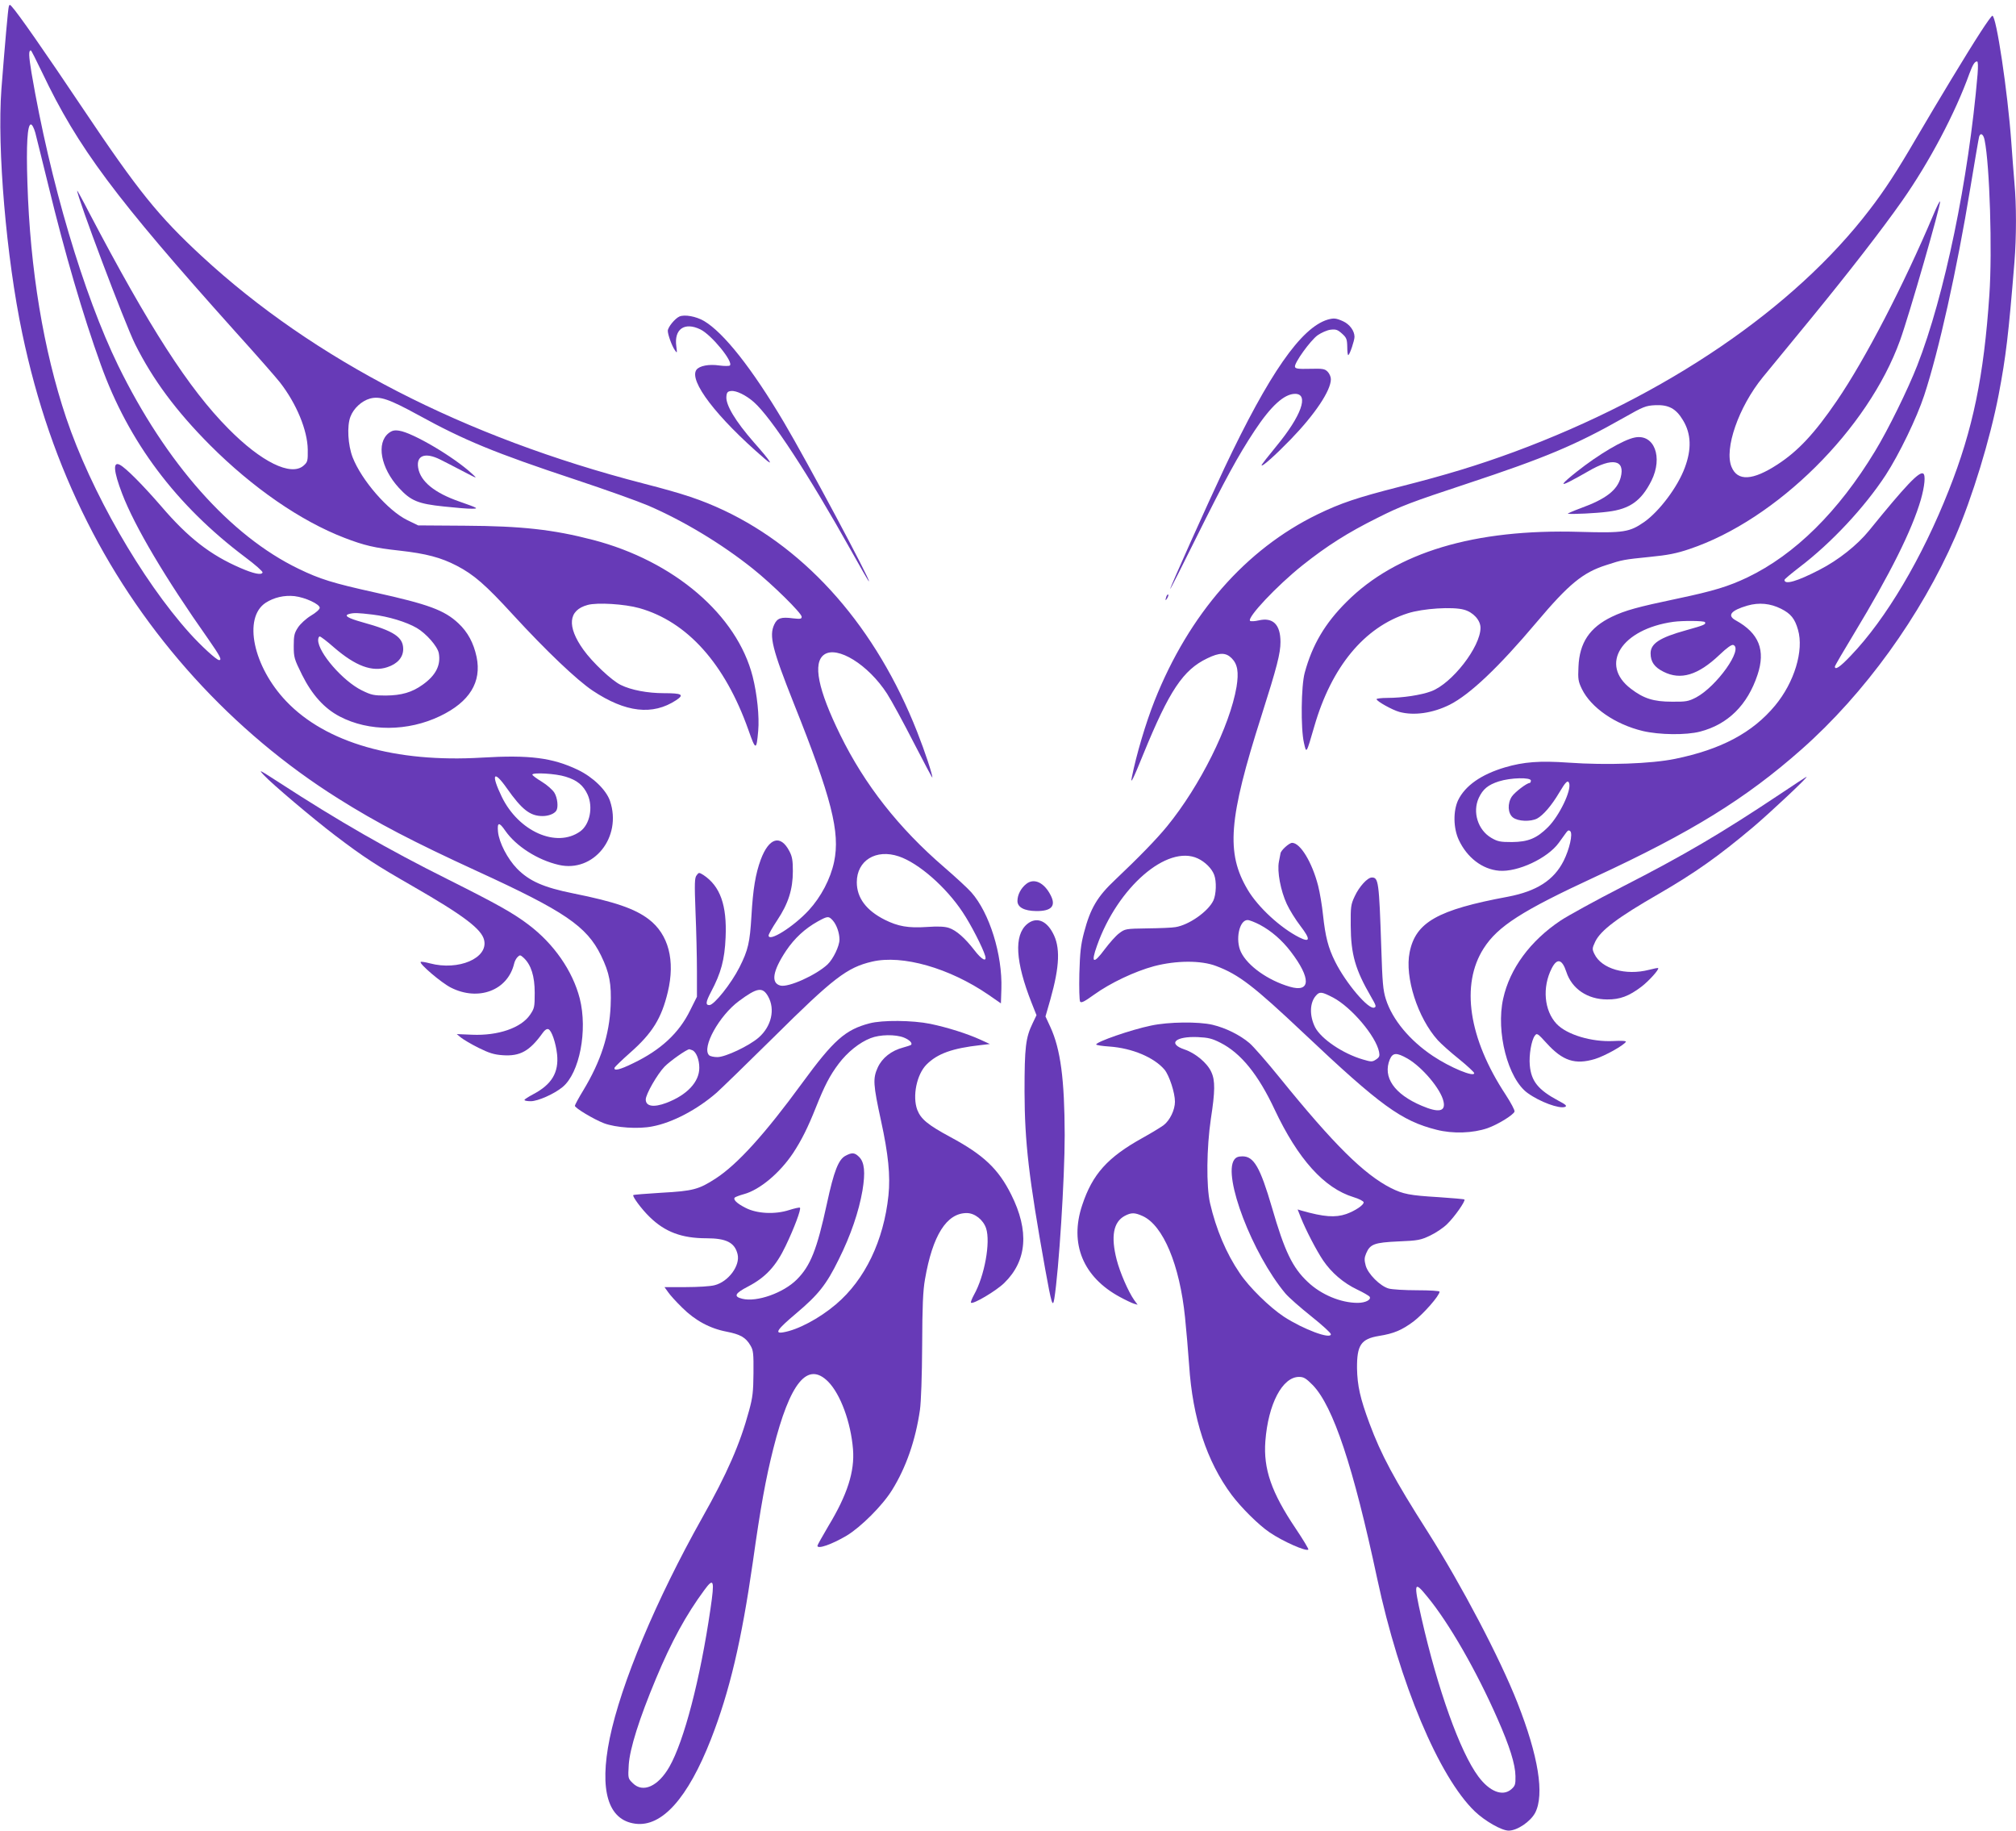
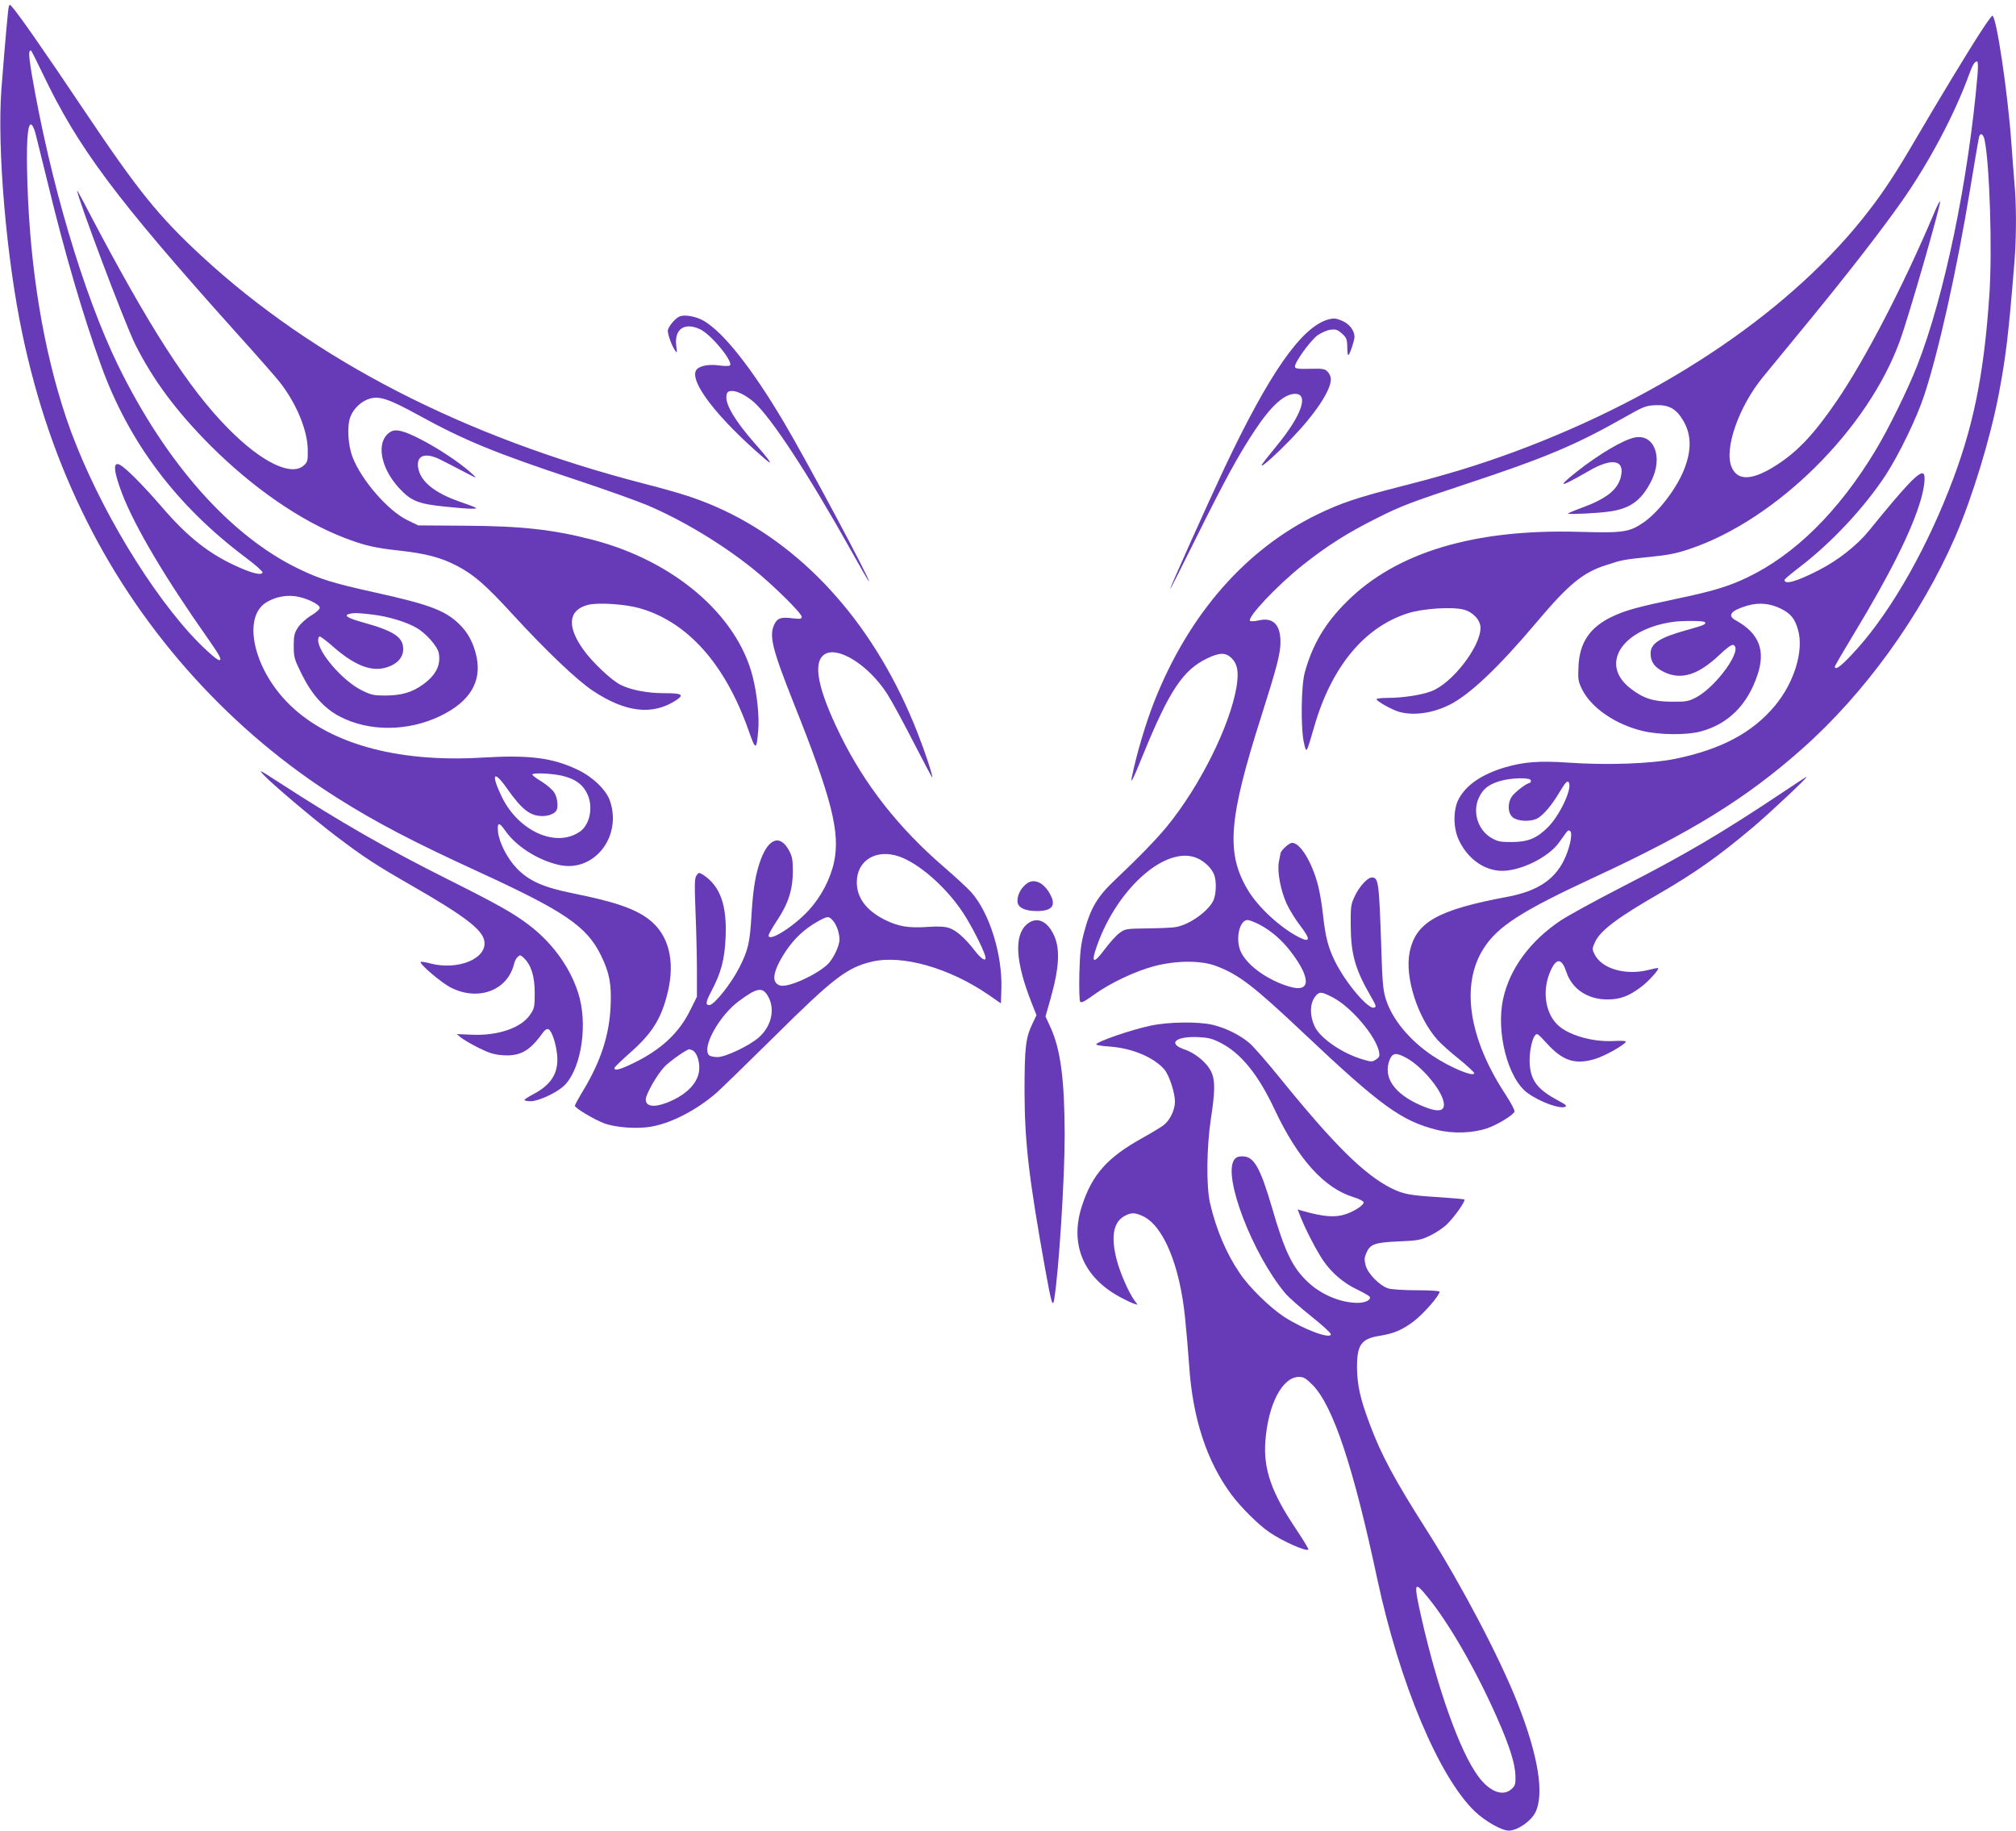
<svg xmlns="http://www.w3.org/2000/svg" version="1.0" width="1280pt" height="1162pt" viewBox="0 0 1280 1162" preserveAspectRatio="xMidYMid meet">
  <g transform="translate(0,1162) scale(0.1,-0.1)" fill="#673ab7" stroke="none">
    <path d="M56 11579 c-5 -14 -25 -242 -47 -524 -28 -378 31 -1070 132 -1550 92 -439 227 -829 414 -1200 359 -714 920 -1332 1593 -1754 246 -155 477 -275 882 -461 554 -254 695 -349 786 -535 54 -111 67 -180 61 -320 -8 -184 -62 -351 -173 -535 -30 -49 -54 -94 -54 -99 0 -14 118 -85 185 -111 75 -28 218 -38 307 -20 128 24 285 107 408 214 30 27 192 184 360 350 381 378 468 445 627 482 192 45 491 -40 740 -211 l78 -54 3 92 c7 217 -75 482 -191 613 -22 25 -100 97 -173 160 -288 248 -504 523 -659 839 -142 289 -176 458 -102 510 83 58 280 -64 399 -248 29 -45 105 -185 170 -312 65 -126 118 -226 118 -221 0 21 -46 162 -97 291 -259 658 -692 1153 -1228 1406 -144 67 -250 103 -510 170 -1138 294 -2092 785 -2803 1442 -276 255 -405 415 -753 934 -246 367 -419 615 -455 652 -11 13 -14 13 -18 0z m213 -422 c225 -473 461 -790 1224 -1641 133 -147 261 -293 285 -324 105 -135 174 -303 176 -425 1 -74 -1 -80 -27 -103 -80 -69 -269 24 -477 235 -252 254 -502 643 -884 1371 -41 80 -76 143 -76 140 -1 -38 303 -845 368 -975 112 -224 260 -424 476 -641 271 -271 575 -481 853 -588 125 -48 191 -64 349 -81 170 -19 264 -44 364 -96 108 -56 183 -121 356 -310 214 -233 407 -416 507 -483 209 -139 381 -159 531 -60 52 35 36 44 -79 44 -104 0 -208 20 -273 52 -57 27 -181 144 -238 224 -106 148 -96 251 27 284 61 17 235 6 328 -20 305 -86 544 -353 693 -774 46 -131 51 -131 62 -5 8 90 -7 233 -35 344 -99 391 -499 734 -1014 868 -254 66 -452 88 -815 90 l-295 2 -70 34 c-122 60 -289 252 -346 398 -30 78 -37 199 -14 258 20 53 71 100 124 115 63 17 121 -3 306 -104 293 -161 484 -240 1000 -411 187 -62 394 -136 460 -164 223 -96 466 -242 665 -401 124 -99 310 -282 310 -305 0 -14 -8 -15 -55 -10 -75 10 -100 2 -119 -39 -34 -72 -13 -156 124 -501 241 -603 295 -818 256 -1005 -23 -109 -83 -223 -161 -308 -97 -105 -255 -204 -255 -160 0 8 25 52 55 97 70 105 99 196 99 311 0 68 -4 93 -22 127 -56 108 -130 86 -182 -54 -33 -90 -49 -185 -59 -358 -10 -168 -21 -216 -76 -325 -52 -103 -161 -240 -191 -240 -26 0 -23 20 11 85 63 119 86 203 92 345 9 204 -34 325 -141 396 -28 17 -29 17 -43 -2 -13 -16 -14 -50 -7 -234 5 -118 9 -287 9 -376 l0 -161 -43 -86 c-71 -145 -187 -252 -362 -336 -85 -42 -125 -51 -118 -28 3 6 47 49 98 94 142 125 200 219 240 386 48 200 5 366 -121 462 -88 67 -215 111 -479 164 -189 38 -279 78 -357 157 -61 63 -114 165 -121 234 -6 62 7 64 46 7 68 -98 205 -186 340 -217 221 -51 403 176 325 406 -24 70 -108 151 -203 197 -163 78 -310 96 -610 78 -550 -33 -991 94 -1242 357 -211 221 -276 531 -131 626 53 34 118 49 183 42 68 -8 160 -51 160 -74 0 -10 -25 -32 -56 -50 -31 -19 -67 -52 -82 -75 -23 -35 -27 -51 -27 -117 0 -73 3 -83 53 -184 63 -126 141 -213 239 -264 185 -97 433 -96 638 3 187 90 264 216 231 375 -19 89 -56 158 -116 214 -89 83 -189 120 -528 195 -271 60 -351 85 -487 151 -433 209 -841 669 -1145 1290 -220 452 -432 1166 -550 1858 -18 110 -19 142 -4 142 3 0 35 -64 73 -143z m-45 -379 c7 -29 46 -183 85 -343 102 -420 217 -814 331 -1130 176 -490 478 -892 917 -1222 63 -47 112 -90 110 -97 -6 -18 -56 -8 -141 29 -190 82 -331 191 -502 391 -117 135 -223 242 -262 263 -46 25 -42 -38 14 -184 80 -208 273 -534 546 -921 75 -108 89 -134 69 -134 -16 0 -115 91 -187 171 -305 339 -627 901 -784 1367 -144 430 -229 940 -246 1492 -8 242 0 370 22 370 8 0 19 -21 28 -52z m2141 -3059 c101 -12 216 -47 281 -85 60 -35 132 -117 140 -160 14 -76 -19 -141 -102 -200 -68 -49 -135 -68 -234 -69 -77 0 -92 3 -153 33 -120 59 -277 240 -277 319 0 13 5 23 10 23 6 0 47 -31 91 -70 137 -118 242 -157 338 -125 65 21 101 63 101 115 0 76 -59 115 -258 170 -93 26 -122 43 -85 53 31 8 55 7 148 -4z m1226 -1029 c73 -22 113 -55 140 -114 36 -80 14 -190 -48 -234 -150 -106 -390 0 -497 220 -70 145 -53 175 31 56 97 -138 149 -178 228 -178 37 0 74 14 87 34 14 21 8 81 -12 114 -11 18 -47 50 -80 70 -33 20 -60 40 -60 45 0 15 149 7 211 -13z m2116 -506 c125 -42 299 -194 405 -354 53 -79 128 -226 143 -277 12 -43 -22 -25 -68 35 -60 78 -116 127 -162 142 -27 9 -69 11 -140 6 -119 -8 -184 4 -268 46 -117 59 -177 139 -177 238 0 138 122 213 267 164z m-420 -406 c25 -28 43 -80 43 -122 0 -41 -40 -124 -76 -158 -73 -68 -248 -147 -299 -134 -62 16 -49 93 36 221 54 80 119 140 201 186 64 35 69 35 95 7z m-410 -483 c46 -82 21 -190 -60 -261 -61 -53 -211 -124 -262 -124 -22 0 -46 5 -53 12 -48 48 64 251 190 344 116 86 150 91 185 29z m-482 -341 c25 -10 45 -59 45 -112 0 -90 -78 -173 -210 -223 -80 -30 -130 -22 -130 22 0 33 73 160 119 208 35 36 140 110 158 111 1 0 9 -3 18 -6z" />
    <path d="M2468 8871 c-80 -63 -51 -221 64 -347 76 -83 122 -102 286 -119 75 -8 155 -15 177 -14 46 0 43 3 -77 45 -159 55 -249 128 -263 215 -13 78 44 100 140 52 22 -11 85 -43 140 -72 98 -51 99 -52 62 -18 -117 108 -376 260 -462 273 -31 5 -46 1 -67 -15z" />
    <path d="M12573 11413 c-85 -131 -262 -424 -408 -673 -122 -209 -198 -326 -295 -452 -479 -626 -1291 -1179 -2255 -1536 -234 -86 -431 -146 -730 -222 -270 -69 -371 -103 -520 -175 -456 -222 -815 -632 -1034 -1182 -57 -144 -116 -343 -145 -488 -10 -48 9 -11 74 150 164 401 252 533 405 606 78 38 118 38 155 1 38 -38 46 -89 31 -182 -42 -247 -231 -628 -441 -885 -67 -82 -178 -196 -330 -340 -113 -106 -157 -181 -197 -333 -21 -79 -26 -127 -30 -262 -2 -91 0 -171 5 -178 7 -10 27 0 88 44 104 75 259 148 381 181 141 37 299 38 395 1 144 -54 239 -128 553 -424 489 -462 623 -559 845 -615 104 -27 233 -22 325 10 65 23 163 83 171 105 3 8 -23 56 -56 107 -236 358 -287 699 -140 929 90 141 244 239 706 453 613 284 958 497 1312 810 401 354 758 849 976 1349 109 252 221 618 276 903 46 242 62 375 100 840 13 162 13 367 0 505 -5 58 -14 175 -20 260 -23 318 -95 800 -120 800 -5 0 -39 -48 -77 -107z m-17 -265 c-57 -667 -210 -1406 -383 -1848 -59 -151 -185 -408 -268 -544 -232 -383 -508 -656 -810 -801 -120 -57 -213 -86 -446 -135 -252 -53 -329 -74 -415 -115 -141 -68 -206 -165 -212 -318 -4 -79 -1 -93 22 -141 58 -118 211 -224 386 -266 106 -25 275 -27 364 -4 177 46 301 168 365 361 52 156 9 264 -138 345 -57 31 -32 63 74 94 74 21 145 14 213 -20 62 -31 88 -63 108 -134 38 -131 -23 -333 -146 -481 -143 -172 -342 -278 -635 -338 -151 -31 -434 -41 -675 -24 -184 13 -286 5 -405 -30 -151 -45 -252 -116 -297 -208 -32 -68 -31 -177 4 -252 52 -112 149 -187 256 -196 118 -10 308 79 379 177 18 25 39 54 47 65 11 15 17 17 26 9 17 -17 -5 -114 -42 -188 -62 -123 -171 -193 -354 -228 -447 -83 -586 -162 -624 -353 -32 -157 51 -416 179 -558 20 -22 80 -76 134 -119 53 -43 97 -84 97 -90 0 -27 -151 35 -262 109 -147 98 -258 231 -299 361 -18 57 -22 106 -29 327 -14 421 -18 445 -60 445 -27 0 -80 -57 -109 -120 -24 -51 -26 -65 -25 -185 1 -183 29 -280 129 -452 32 -55 35 -64 20 -69 -36 -14 -179 154 -248 292 -44 88 -62 158 -77 297 -6 59 -20 142 -31 185 -38 148 -113 272 -165 272 -19 0 -73 -49 -74 -68 -1 -4 -5 -27 -10 -52 -12 -62 11 -184 50 -268 17 -37 56 -100 87 -140 65 -85 62 -107 -8 -72 -119 60 -262 192 -327 302 -139 234 -122 449 87 1104 99 311 121 397 121 469 0 111 -48 158 -138 137 -26 -6 -50 -7 -55 -3 -21 20 170 223 333 353 155 123 285 206 476 301 149 75 209 98 569 217 493 163 689 245 994 418 125 71 140 77 200 80 86 4 133 -22 177 -96 52 -86 55 -184 11 -301 -45 -122 -161 -276 -257 -344 -94 -65 -129 -71 -410 -63 -669 20 -1166 -130 -1480 -444 -137 -136 -218 -273 -266 -450 -23 -83 -26 -354 -5 -445 16 -70 14 -74 66 105 109 377 317 629 593 717 96 31 286 43 357 23 59 -16 105 -67 105 -115 0 -121 -181 -354 -313 -403 -64 -24 -182 -42 -278 -42 -38 0 -69 -4 -69 -8 0 -13 101 -69 145 -81 93 -25 212 -8 320 46 128 65 309 236 551 523 205 243 294 316 442 363 104 34 110 35 277 52 113 11 170 22 252 50 552 185 1134 761 1337 1325 56 154 260 863 254 881 -2 6 -21 -32 -42 -83 -188 -445 -432 -917 -614 -1183 -140 -205 -245 -318 -376 -403 -158 -103 -254 -108 -292 -16 -48 115 45 381 198 569 41 50 181 221 312 380 237 290 440 551 573 740 172 245 337 556 428 810 21 56 33 75 48 75 6 0 7 -29 3 -82z m45 -419 c32 -156 49 -700 30 -979 -35 -518 -104 -855 -258 -1243 -168 -426 -398 -816 -622 -1049 -67 -71 -101 -94 -101 -69 0 5 56 101 124 213 226 374 365 651 422 847 24 85 31 155 15 165 -25 16 -112 -76 -344 -362 -75 -92 -194 -187 -315 -249 -141 -73 -222 -97 -222 -64 0 5 44 41 97 82 201 153 411 378 546 584 85 131 197 362 244 505 92 279 208 798 293 1317 28 169 53 316 56 326 9 28 28 15 35 -24z m-1776 -3058 c8 -14 -3 -19 -121 -52 -166 -46 -224 -84 -224 -146 0 -54 24 -88 82 -117 109 -55 219 -22 355 107 47 45 78 67 88 63 65 -24 -105 -263 -236 -333 -49 -25 -63 -28 -154 -27 -116 0 -179 20 -260 82 -203 154 -60 379 270 425 60 8 194 7 200 -2z m-1105 -1006 c0 -8 -4 -15 -8 -15 -18 0 -94 -58 -113 -86 -29 -44 -26 -107 7 -133 32 -25 111 -28 153 -7 39 21 92 82 141 165 42 71 55 82 63 59 15 -46 -63 -207 -134 -278 -72 -72 -127 -94 -229 -95 -75 0 -91 3 -132 27 -85 50 -120 164 -79 253 26 56 59 83 127 105 75 24 204 27 204 5z m-2115 -494 c47 -22 89 -64 104 -104 16 -42 13 -124 -5 -163 -33 -70 -156 -156 -241 -169 -21 -4 -101 -7 -179 -8 -138 -2 -141 -3 -178 -31 -21 -15 -62 -62 -93 -103 -71 -96 -88 -87 -48 24 131 371 446 644 640 554z m394 -421 c73 -39 140 -97 196 -170 130 -170 128 -263 -7 -223 -137 40 -267 132 -309 220 -37 77 -11 203 42 203 12 0 47 -14 78 -30z m465 -462 c117 -62 272 -245 292 -345 5 -26 2 -34 -19 -48 -24 -16 -30 -16 -84 0 -127 37 -264 130 -303 204 -37 74 -35 157 6 202 23 26 36 24 108 -13z m472 -387 c94 -54 212 -194 229 -272 15 -65 -30 -74 -138 -28 -175 74 -249 182 -203 294 19 44 43 45 112 6z" />
    <path d="M10380 8843 c-73 -14 -230 -107 -370 -218 -93 -74 -108 -94 -45 -62 28 14 82 44 120 66 152 89 235 73 205 -40 -22 -81 -95 -137 -252 -194 -51 -19 -88 -35 -83 -36 29 -4 181 3 255 13 138 17 211 69 275 196 75 150 18 299 -105 275z" />
    <path d="M4314 9611 c-28 -12 -74 -68 -74 -91 0 -24 26 -96 45 -123 14 -21 15 -19 9 25 -15 109 52 156 153 107 70 -34 211 -206 187 -229 -5 -4 -35 -4 -66 0 -67 10 -127 -2 -146 -27 -50 -69 126 -300 431 -563 64 -56 41 -19 -68 104 -116 133 -178 236 -173 289 2 26 8 33 30 35 32 4 94 -26 144 -70 110 -97 346 -457 619 -945 59 -106 109 -193 112 -193 14 0 -393 762 -540 1010 -202 341 -383 570 -508 643 -50 29 -122 42 -155 28z" />
    <path d="M8429 9591 c-169 -52 -371 -342 -655 -942 -111 -236 -344 -755 -344 -767 1 -4 74 142 164 323 185 372 266 521 371 680 105 159 189 235 258 235 90 0 39 -141 -119 -332 -51 -62 -94 -117 -94 -121 0 -15 90 66 185 164 154 159 255 310 255 382 0 15 -9 36 -21 48 -18 18 -31 20 -112 18 -76 -2 -93 1 -95 13 -5 24 98 167 144 200 23 16 59 32 81 35 34 4 45 1 73 -24 29 -26 33 -35 34 -85 0 -31 3 -55 7 -52 10 6 39 93 39 116 0 38 -31 80 -73 99 -45 20 -58 21 -98 10z" />
-     <path d="M7406 7835 c-9 -26 -7 -32 5 -12 6 10 9 21 6 23 -2 3 -7 -2 -11 -11z" />
    <path d="M1675 6700 c52 -56 312 -276 454 -384 186 -141 256 -186 491 -321 322 -185 439 -273 454 -343 26 -114 -163 -195 -344 -147 -30 8 -56 12 -59 9 -11 -11 132 -133 192 -163 174 -88 360 -18 401 151 3 15 13 34 22 43 15 15 18 14 39 -5 47 -44 70 -116 70 -222 0 -91 -2 -99 -30 -140 -57 -83 -203 -133 -367 -126 l-98 4 28 -23 c15 -12 64 -41 110 -64 67 -33 97 -43 153 -47 111 -8 172 26 255 142 13 19 27 27 36 23 20 -7 47 -86 55 -159 12 -116 -34 -192 -152 -254 -30 -16 -55 -32 -55 -36 0 -5 18 -8 40 -8 45 0 149 46 202 90 108 89 160 360 109 562 -45 175 -164 347 -326 469 -98 74 -196 129 -513 288 -377 188 -694 370 -1068 613 -132 85 -134 86 -99 48z" />
    <path d="M11300 6578 c-374 -249 -607 -386 -1000 -587 -168 -86 -344 -183 -391 -214 -193 -129 -323 -305 -365 -496 -47 -211 30 -509 155 -599 77 -56 202 -102 238 -88 14 6 4 15 -42 39 -129 69 -173 124 -182 225 -6 64 10 159 32 188 13 18 18 15 76 -49 101 -111 180 -137 306 -99 62 19 182 86 196 109 4 6 -29 8 -79 5 -138 -7 -296 40 -361 109 -79 84 -92 232 -31 352 34 67 66 60 93 -22 35 -108 135 -175 259 -175 81 -1 139 21 218 81 46 35 114 110 106 118 -1 2 -28 -3 -58 -11 -148 -38 -302 6 -347 101 -15 31 -14 36 6 79 35 71 142 152 401 301 233 135 380 239 600 424 112 95 353 321 340 320 -3 0 -79 -50 -170 -111z" />
    <path d="M6517 6010 c-35 -27 -57 -70 -57 -109 0 -40 43 -63 119 -64 97 -1 127 32 92 100 -41 81 -105 111 -154 73z" />
    <path d="M6521 5754 c-84 -71 -74 -239 29 -500 l31 -78 -24 -50 c-45 -93 -52 -151 -52 -436 1 -322 27 -545 131 -1125 40 -221 48 -249 58 -189 29 181 66 764 66 1039 -1 353 -26 545 -91 686 l-31 67 31 108 c60 213 64 334 15 423 -43 81 -107 102 -163 55z" />
-     <path d="M5520 5124 c-153 -40 -228 -107 -427 -379 -236 -323 -410 -515 -548 -605 -108 -70 -144 -80 -345 -91 -96 -6 -177 -12 -179 -15 -8 -7 53 -90 104 -139 97 -95 204 -135 360 -135 126 0 180 -27 198 -101 18 -72 -58 -175 -146 -197 -25 -7 -107 -12 -182 -12 l-136 0 23 -32 c12 -18 52 -62 89 -98 82 -82 177 -133 283 -153 86 -17 121 -36 151 -88 18 -30 20 -51 19 -174 -1 -119 -5 -155 -28 -239 -57 -211 -140 -401 -298 -681 -292 -520 -515 -1051 -587 -1400 -67 -329 -11 -518 162 -541 169 -23 334 161 481 536 119 305 194 625 266 1125 49 350 82 529 130 720 106 420 217 556 348 425 78 -79 144 -257 158 -430 11 -140 -36 -288 -156 -486 -38 -65 -70 -121 -70 -126 0 -23 90 8 185 64 90 54 228 191 289 290 89 143 149 316 177 509 7 50 13 215 14 409 1 249 5 347 18 420 48 278 137 420 265 420 51 0 105 -43 123 -97 29 -88 -10 -303 -77 -422 -13 -24 -22 -47 -19 -50 13 -12 160 75 211 125 145 141 160 331 44 562 -81 162 -175 251 -383 363 -145 78 -190 115 -213 174 -32 86 -4 225 59 288 69 69 163 103 342 123 l60 7 -61 28 c-84 38 -207 77 -317 100 -113 23 -306 25 -387 3z m219 -90 c37 -15 59 -38 43 -48 -4 -2 -25 -9 -47 -15 -76 -20 -134 -66 -162 -127 -32 -70 -29 -109 21 -339 46 -211 60 -347 47 -473 -30 -287 -149 -535 -333 -691 -107 -91 -244 -163 -335 -178 -58 -10 -39 18 82 120 141 119 192 183 270 342 77 154 128 305 151 438 19 115 13 179 -21 213 -28 28 -45 30 -86 8 -45 -23 -74 -96 -119 -305 -63 -291 -104 -394 -191 -481 -85 -85 -254 -145 -346 -122 -57 14 -48 34 37 78 111 58 177 129 238 257 53 110 100 234 91 243 -3 3 -34 -4 -69 -15 -90 -29 -205 -23 -276 14 -56 28 -82 54 -68 66 5 4 31 14 57 21 100 27 227 133 312 260 54 82 94 162 145 290 55 138 89 204 145 278 55 73 132 135 202 162 60 24 159 25 212 4z m-1228 -3626 c-65 -447 -168 -840 -261 -1003 -71 -124 -168 -168 -232 -104 -31 30 -31 31 -26 117 7 103 66 291 173 547 98 235 191 405 307 562 60 82 66 64 39 -119z" />
    <path d="M7308 5110 c-126 -26 -348 -103 -348 -120 0 -4 38 -10 84 -13 144 -10 284 -69 350 -147 30 -37 66 -146 66 -203 0 -52 -32 -119 -73 -150 -18 -13 -77 -49 -131 -79 -224 -124 -320 -231 -385 -428 -82 -245 6 -457 240 -583 35 -19 75 -38 88 -42 l24 -7 -22 30 c-37 53 -90 174 -111 256 -38 148 -21 239 51 278 42 22 63 22 114 -1 130 -59 235 -309 269 -643 8 -79 20 -215 26 -303 22 -338 112 -612 270 -824 61 -81 170 -190 241 -238 82 -56 232 -123 246 -109 3 3 -33 63 -80 133 -155 230 -206 379 -193 555 18 236 108 408 214 408 30 0 44 -9 87 -52 130 -135 257 -516 409 -1228 142 -665 392 -1259 620 -1478 64 -61 170 -122 215 -122 54 0 138 57 168 113 60 116 21 360 -113 700 -111 282 -352 741 -568 1082 -215 337 -297 491 -371 690 -59 159 -77 239 -79 350 -1 147 25 186 139 205 95 15 146 37 220 92 63 48 165 164 165 189 0 5 -60 9 -142 9 -79 0 -160 5 -181 11 -54 15 -132 93 -146 146 -9 34 -9 49 3 77 25 59 52 69 205 76 125 5 142 9 201 37 36 17 84 49 108 73 47 45 118 147 110 156 -3 3 -77 9 -164 15 -183 11 -225 19 -303 58 -171 87 -363 277 -704 698 -81 100 -168 200 -194 222 -60 51 -150 96 -234 116 -89 21 -280 19 -391 -5z m441 -109 c130 -66 240 -202 344 -424 148 -314 314 -499 501 -556 34 -10 62 -25 64 -32 3 -17 -54 -55 -110 -75 -70 -24 -142 -19 -286 22 l-23 7 20 -51 c32 -80 100 -211 142 -273 53 -78 129 -143 215 -184 40 -19 76 -40 80 -46 12 -19 -26 -39 -76 -39 -107 0 -232 52 -317 133 -97 91 -147 195 -227 472 -75 256 -115 325 -187 325 -28 0 -42 -6 -53 -22 -73 -104 116 -598 325 -848 21 -25 95 -90 164 -145 69 -55 125 -106 125 -114 0 -34 -173 30 -298 111 -91 60 -222 188 -281 277 -86 126 -150 279 -188 443 -25 109 -22 353 5 536 27 174 28 244 3 297 -25 57 -101 120 -169 143 -111 37 -60 85 83 79 66 -3 91 -9 144 -36z m1314 -3517 c137 -166 312 -471 445 -774 77 -174 113 -289 114 -364 1 -53 -2 -62 -27 -84 -55 -47 -138 -14 -209 82 -116 156 -258 553 -361 1007 -51 226 -47 238 38 133z" />
  </g>
</svg>